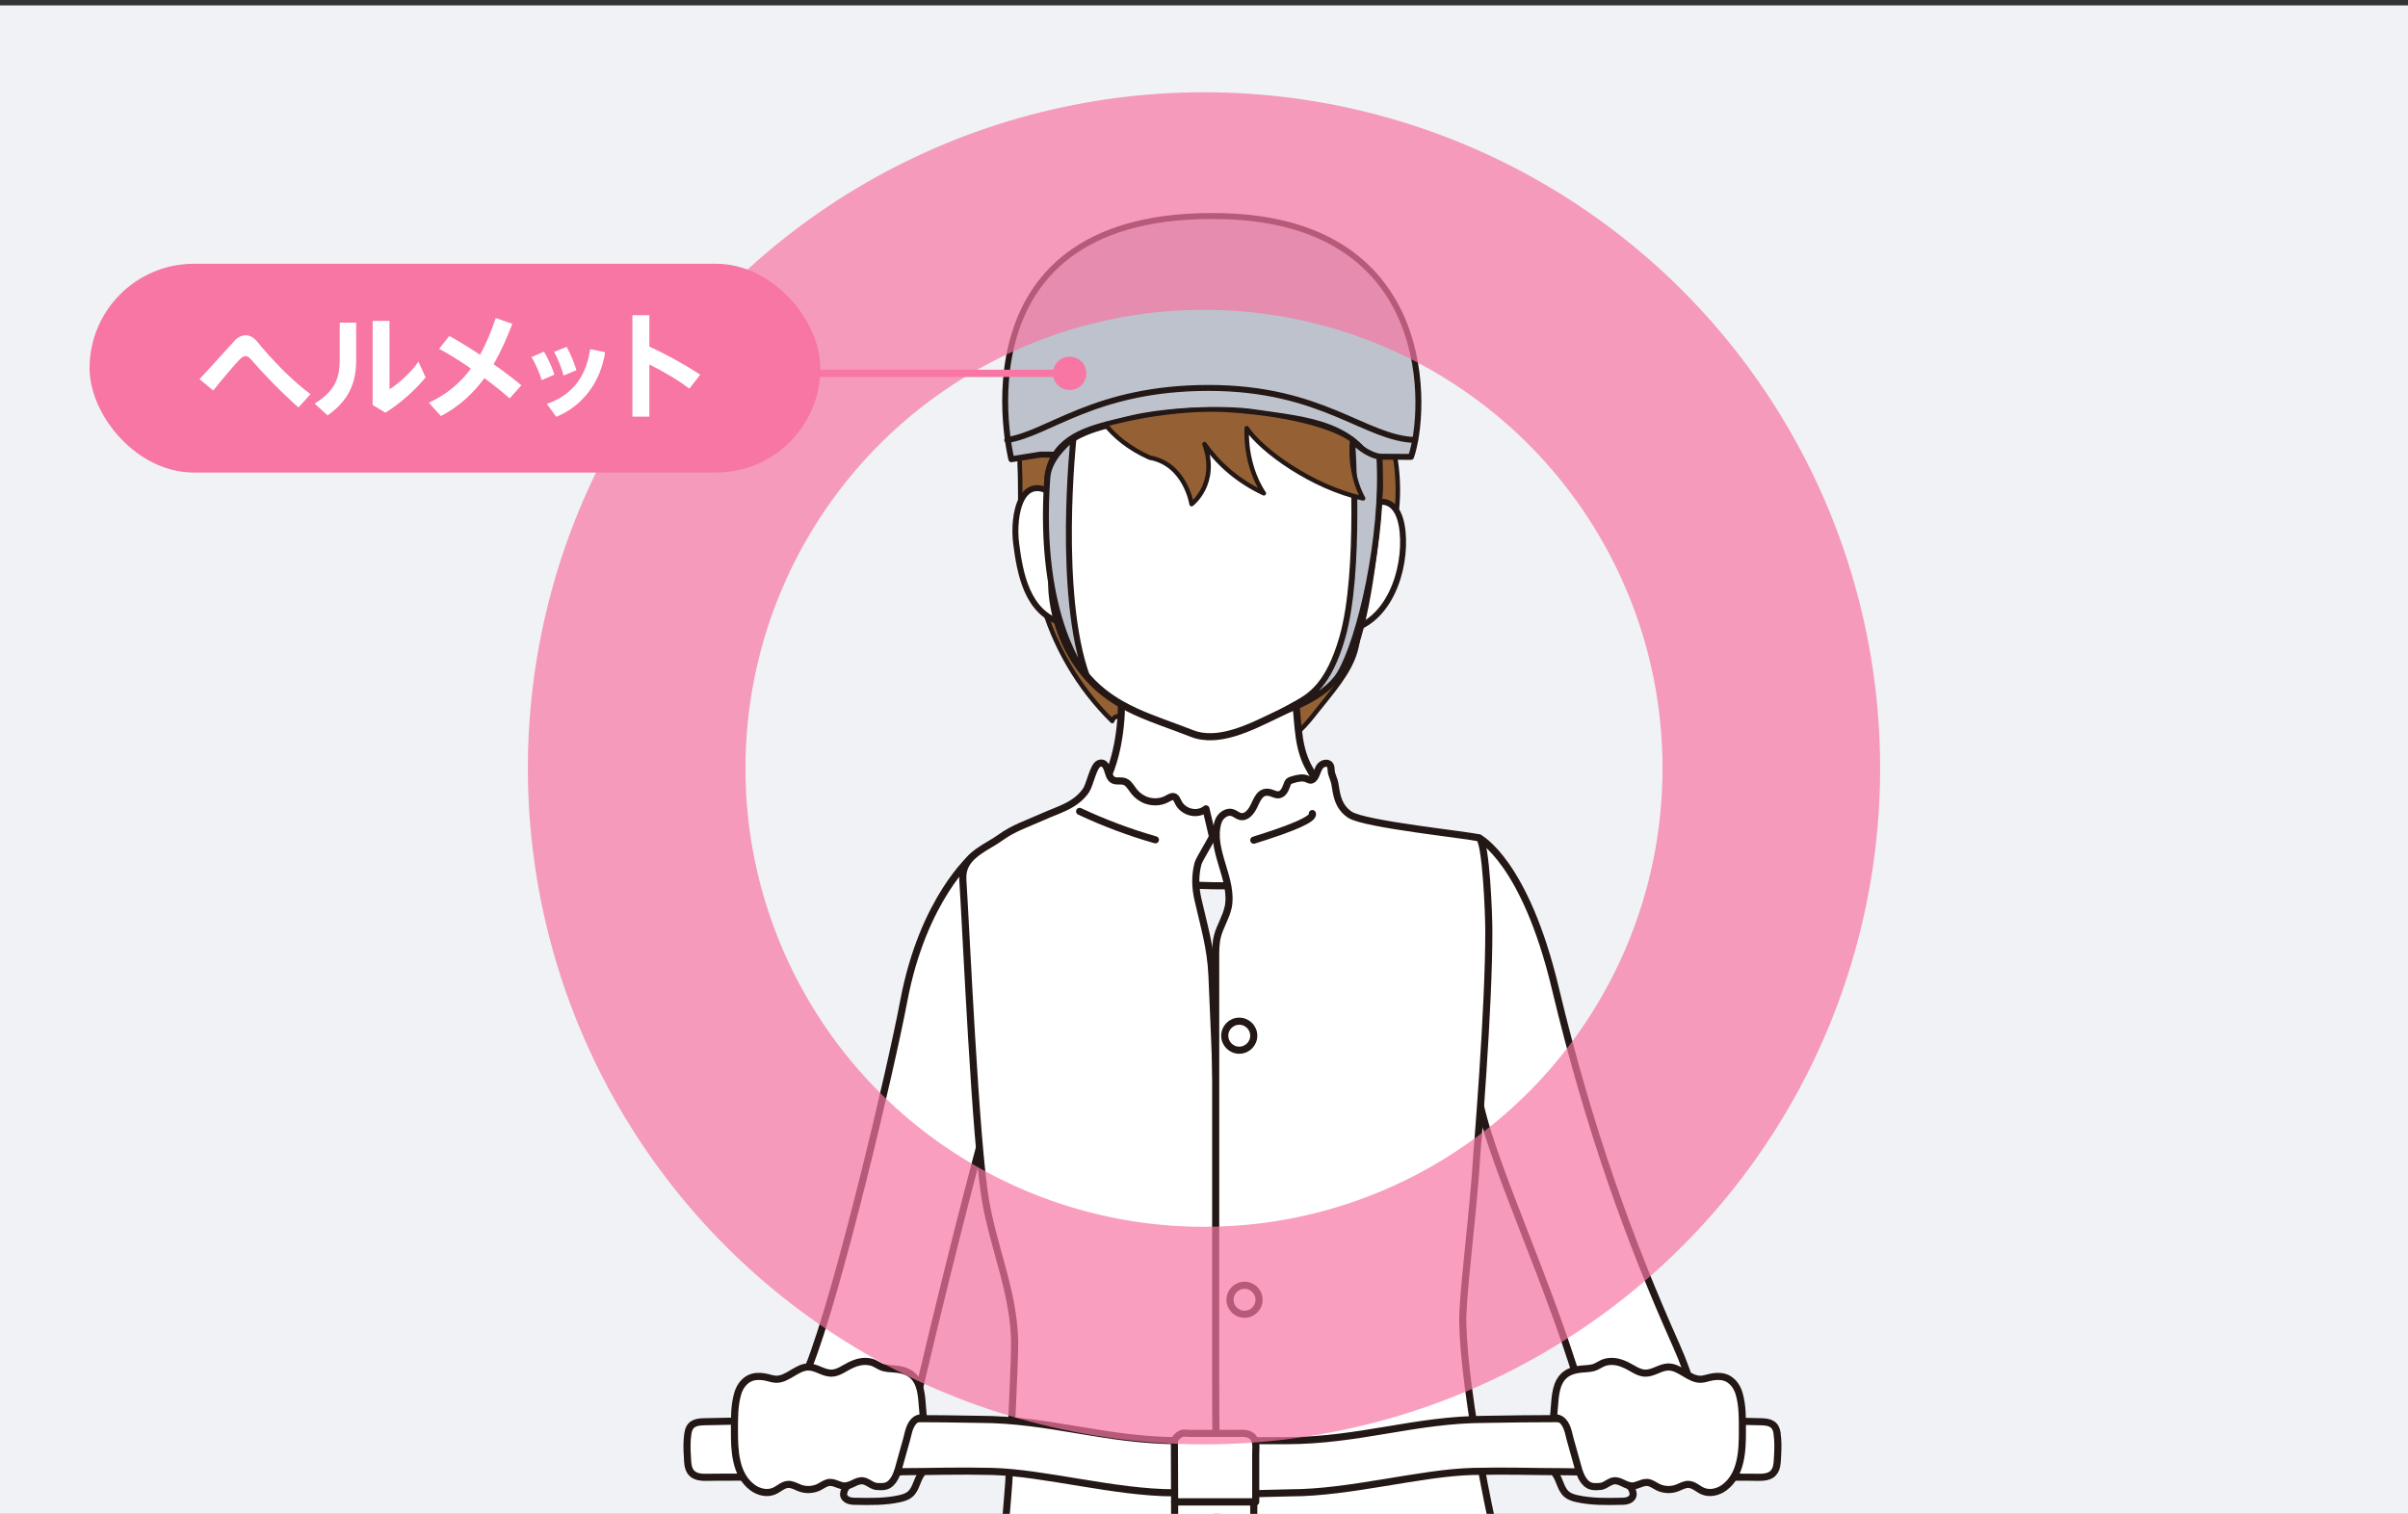
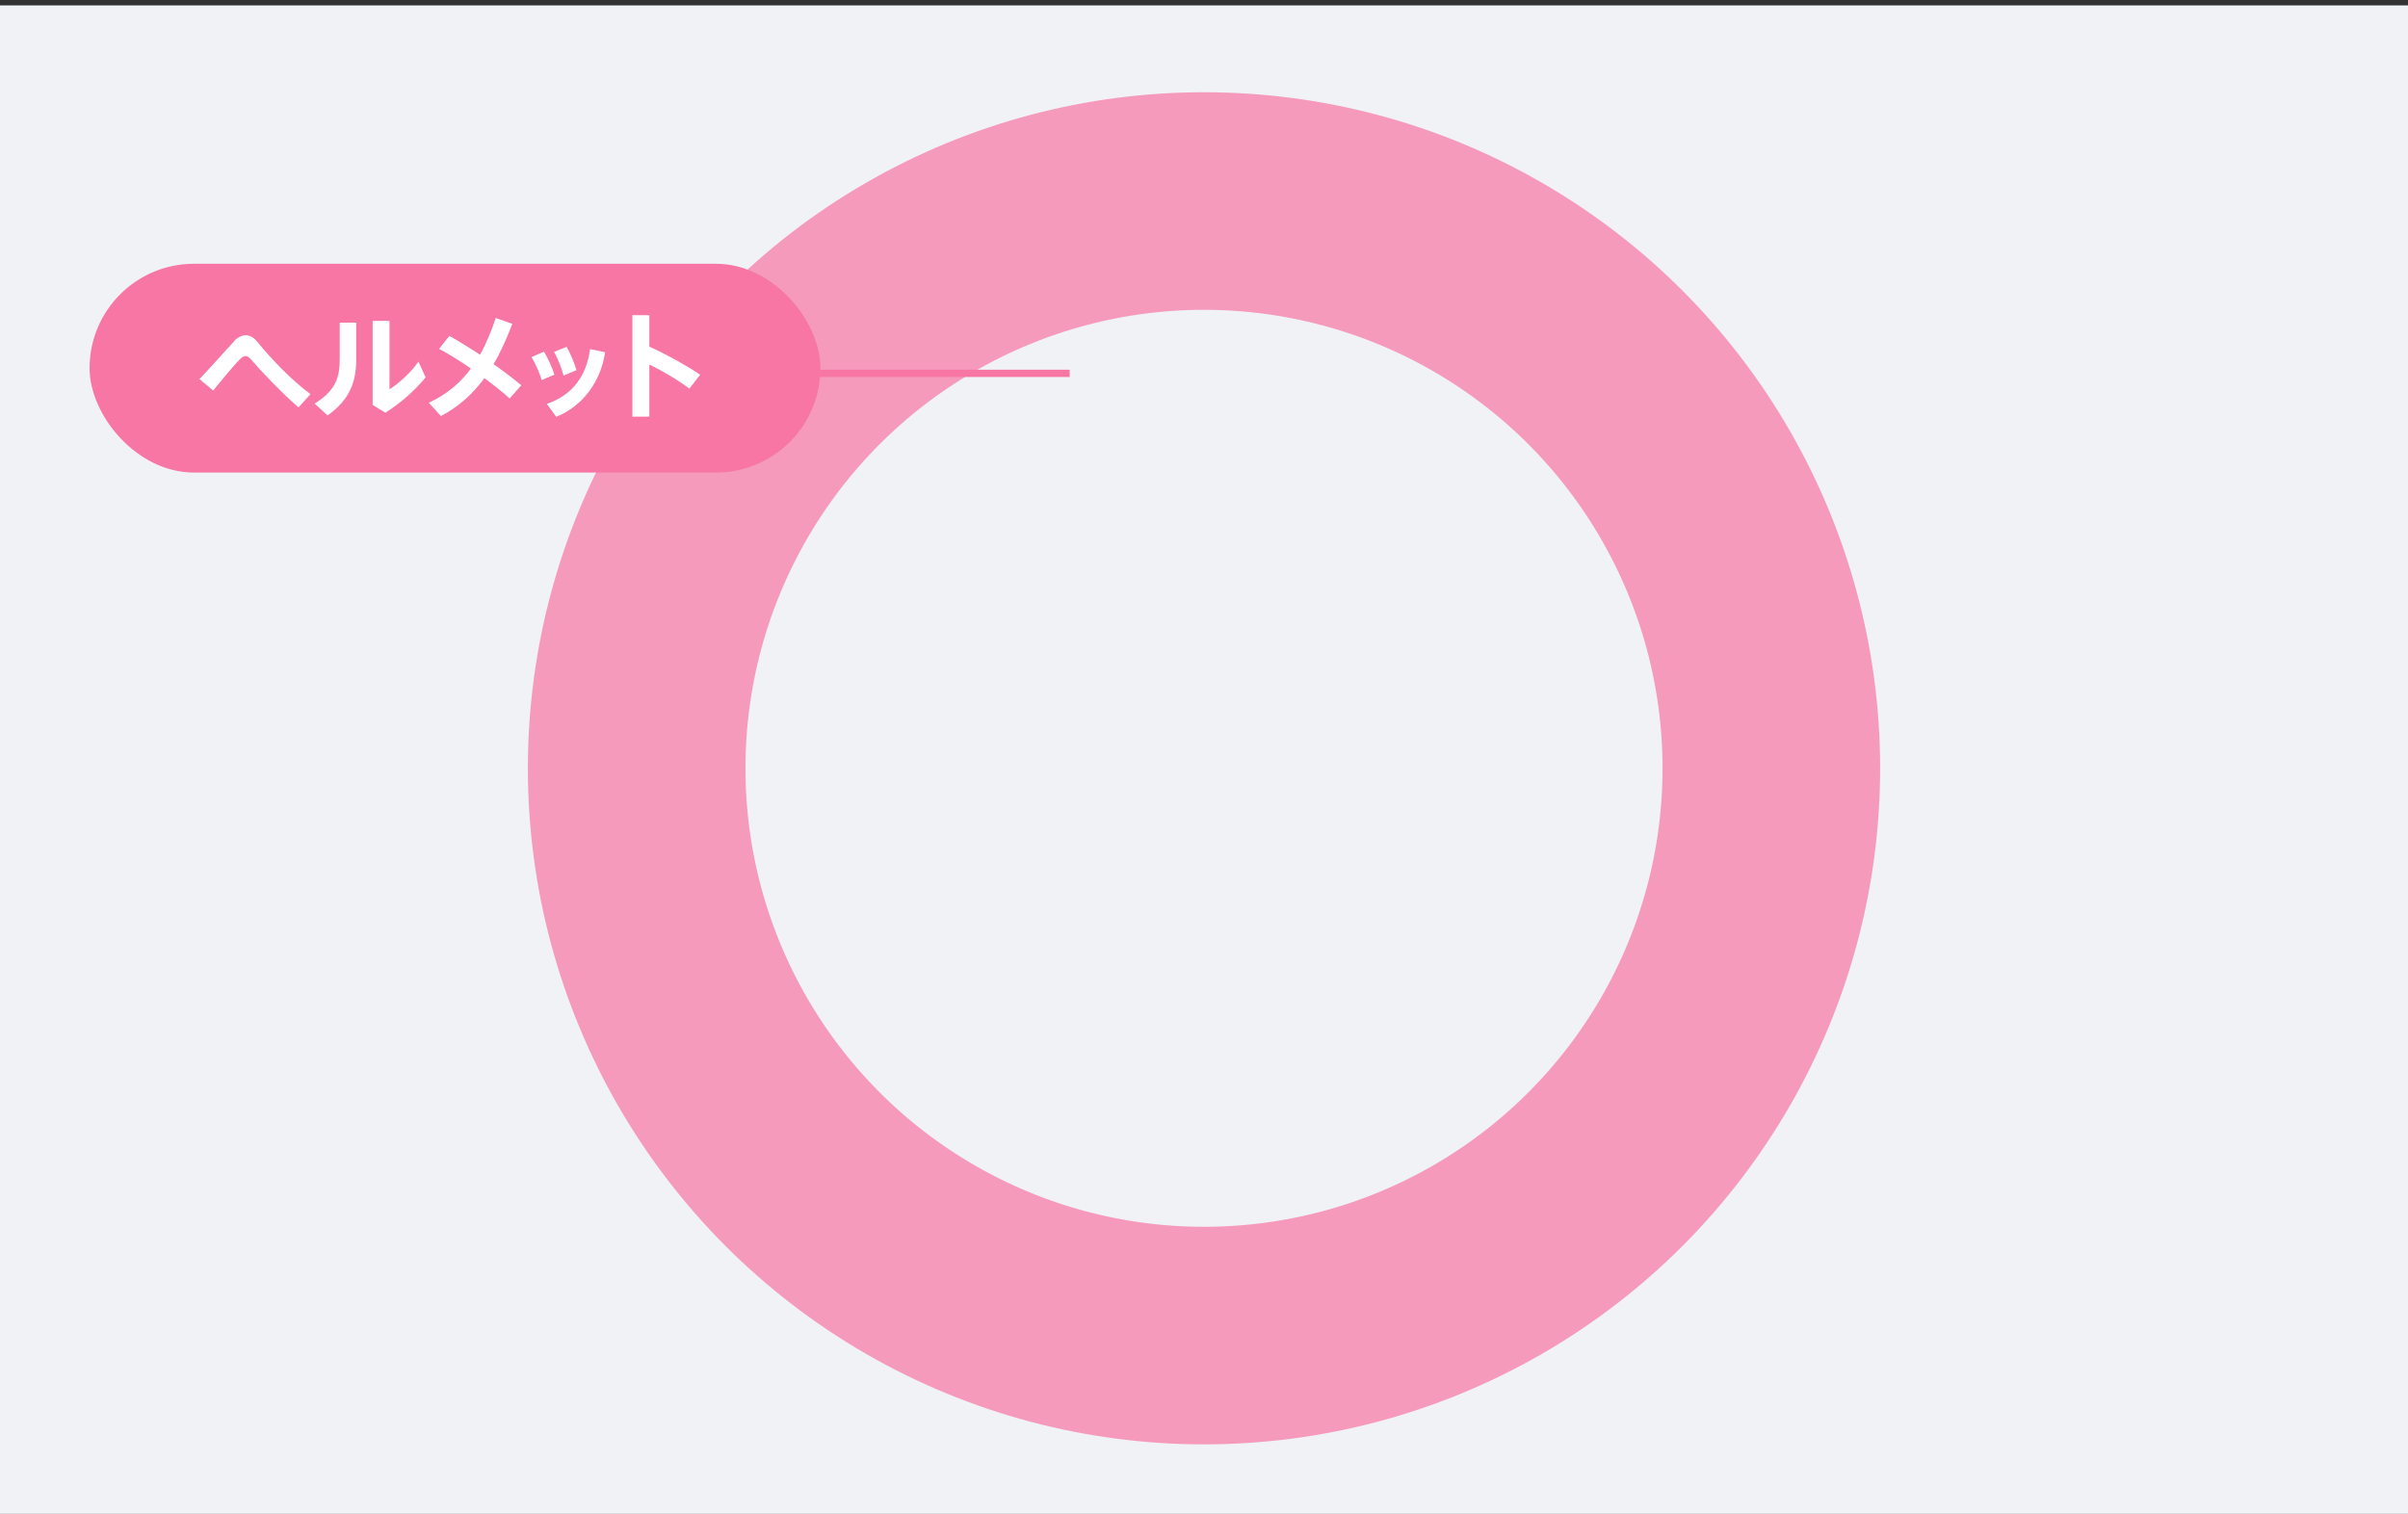
<svg xmlns="http://www.w3.org/2000/svg" id="b" viewBox="0 0 332 208.74">
  <rect x="0" y="0" width="332" height="208.74" fill="#333333" stroke="none" />
  <defs>
    <style>.e{fill:#f0f2f5;}.e,.f,.g,.h{stroke-width:0px;}.i,.j,.k,.l,.m,.n,.o,.p{stroke-linecap:round;stroke-linejoin:round;}.i,.j,.l,.m,.n,.o,.p{stroke:#231815;}.i,.g,.p{fill:#fff;}.i,.n,.o{stroke-width:.82px;}.j,.k,.f,.m,.o,.q{fill:none;}.j,.l{stroke-width:.62px;}.r{clip-path:url(#d);}.k{opacity:.7;stroke-width:30px;}.k,.q{stroke:#f776a3;}.l{fill:#956134;}.h{fill:#f776a3;}.m,.p{stroke-width:.98px;}.n{fill:#bec2cd;}.q{stroke-miterlimit:10;}</style>
    <clipPath id="d">
-       <rect class="f" x="74.16" width="195.44" height="208.74" />
-     </clipPath>
+       </clipPath>
  </defs>
  <g id="c">
    <rect class="e" y=".74" width="332" height="208" />
    <g class="r">
      <path class="p" d="M124.14,202.94c3.97-17.88,8.67-36.47,11.58-47.23,2.91-10.76,3.72-35.27-1.61-37.62,0,0-6.85,5.84-9.5,19.91-1.76,9.35-9.1,40.45-13.12,50.47-3.77,9.37-4.58,13.51-4.58,13.51" />
      <path class="p" d="M219.8,199.66c-2.45-14.38-12.36-34.76-15.27-45.52-2.91-10.76-5.93-36.24-.6-38.6,0,0,6.33,3.21,10.51,20.73,4.61,19.3,10.27,34.94,16.66,49.22,4.13,9.22,3.92,16.47,3.92,16.47" />
      <path class="l" d="M146.29,53.23c-2.68,1.31-5.95,5.88-5.69,11.12.15,3.06-.09,6.15.4,9.19.5,3.09,1.75,6.14,2.58,9.18,1.71,6.29,5.11,12.13,9.77,16.7.25-.96,1.72-.81,2.46-.15.74.66,1.33,1.63,2.3,1.78,1.51.23,2.73-1.73,4.24-1.45.41.07.77.31,1.16.46.66.25,1.38.23,2.07.21,2.36-.07,4.73-.11,7.08-.3.88-.07,1.35,0,2.14.52.2.13,1.96,1.86,1.85,1.9,2.04-.77,3.49-2.56,4.84-4.28,1.91-2.43,4.49-5.25,5.37-8.29.44-1.52.5-3.17.99-4.73.49-1.56,1.12-3.08,1.74-4.59,1.69-4.11,3.04-7.79,3.13-12.29.09-4.03-.67-8.1-2.45-11.73-5.24-10.65-36.32-6.97-43.98-3.23Z" />
      <path class="p" d="M142.37,116.03c.3.34.72.64,1.12.84,7.25,3.75,15.53,5.11,23.69,5.26,3.77.07,7.6-.13,11.15-1.38,3.84-1.35,7.22-3.95,9.53-7.3.25-.37-1.38.69-1.5.26-.11-.39-.49-.64-.84-.85-2.6-1.54-3.37-4.11-4.92-6.75-1.67-2.84-1.57-5.87-1.93-9.04-.3-2.6.59-1.66-2.16-1.61-5.51.1-11.01.28-16.52.42-2.49.06-2.99-.33-5.38.39.11,3.73-.6,9.17-2.77,12.49-2.4,3.6-5.68,5.34-9.78,6-.19.45-.02.89.31,1.27Z" />
      <path class="n" d="M143.55,62.67l-4.11.65s-8.67-34.58,29.31-33.51c29.52.83,27.92,27.22,25.79,33.19l-50.98-.32Z" />
      <path class="p" d="M171.62,152.22c-.41,2.95-3.14,5-6.08,4.59-2.94-.42-4.99-3.14-4.58-6.09.41-2.95,3.14-5,6.09-4.58,2.94.41,4.99,3.13,4.58,6.08Z" />
      <path class="i" d="M145.85,68.6c-5.1-4.08-6.25,2.47-5.75,6.34.54,4.23,1.54,9.5,6.19,10.92" />
      <path class="i" d="M188.24,69.95c3.25-1.96,4.82.12,5.14,3.35.53,5.26-1.87,12.71-7.86,13.7" />
      <path class="p" d="M190.18,66.69c-.39,8.38-1.98,19.95-4.07,23.91-2.26,4.28-6.21,6.1-10.36,8.08-3.33,1.59-7.79,3.9-11.44,2.45-5.3-2.1-10.52-3.32-14.43-7.82-2.73-3.14-4.35-7.1-4.79-11.22-.17-1.57-.04-3.08.03-4.61.04-.75.06-1.5.02-2.27-.15-3.24-1.41-8.64-.06-11.63,1.77-3.96,6.6-4.74,10.66-5.75,4.51-1.13,12.71-1.58,17.26-.89,6.79,1.03,15.06,1.35,17.19,9.75Z" />
      <path class="j" d="M190.18,66.69c-2.13-8.4-10.4-8.72-17.19-9.75-4.55-.69-12.75-.24-17.26.89-4.05,1.01-8.89,1.79-10.66,5.75-.29.64-.18,2.93-.54,2.2" />
      <path class="n" d="M144.4,65.82c-1.44,19.79,5.48,27.5,5.48,27.5-4.19-11.54-1.87-32.94-1.87-32.94,0,0-3.39,2.44-3.61,5.45Z" />
      <path class="n" d="M190.18,62.96c.67,11-2.69,25.41-5.49,29.99-2.13,3.47-8.01,5.23-8.01,5.23l1.99-1.11c1.99-1.11,4.5-2.58,6.4-9.16,2.63-9.16,1.35-27.24,1.35-27.24,1.98,2.12,3.77,2.29,3.77,2.29Z" />
      <path class="o" d="M138.87,60.67c5.69-.85,12.09-7.18,27.78-7.18s21.52,6.96,28.45,7.18" />
      <path class="p" d="M157.57,110.15c1.06.54,2.34.57,3.39-.02.3-.17.65-.39.96-.25.27.12.39.46.53.74.69,1.42,2.64,1.88,3.82.91.3,1.26.59,2.52.89,3.78.05.21-1.83,3.15-1.99,3.77-.42,1.62-.38,3.27-.02,4.88.82,3.63,1.78,6.69,1.95,10.6.25,5.65.48,11.31.69,16.97.33,8.98.59,21.85.8,30.83.1,4.49.19,8.98.26,13.48.03,1.91-.43,3.65-.56,5.59-.15,2.25-.3,4.5-.46,6.74-.03.43-.08,10.52-.38,10.8-.26.24-.63.26-.97.26-7.62.12-15.09.83-22.75.37-1.8-.11-3.61-.21-5.41-.32-.39-3.95.7-12.43.85-16.4.1-2.78.77-15.2.72-17.98-.13-6.7-2.9-12.84-4.01-19.35-1.4-8.17-2.68-37.19-3.1-43.72-.04-.56-.07-1.14.05-1.69.51-2.38,3.44-3.43,5.12-4.66,1.8-1.32,3.83-1.96,5.82-2.86,2.12-.97,4.52-1.51,5.97-3.64.53-.78.99-3.34,1.75-3.68.89-.4,1.18.72,1.38,1.37.53,1.74,1.72.5,2.63,1.37.36.35.62.81.94,1.19.32.38.71.69,1.14.91Z" />
      <path class="p" d="M169.31,125.16c-.29,1.37-1.12,2.59-1.46,3.95-.24.95-.24,1.94-.24,2.91,0,18.04,0,39.96,0,58,0,6.12.06,12.22.19,18.34,0,.22.02,10.08.16,10.25.18.21.49.22.77.22,6.22-.06,12.43-.13,18.65-.19,1.24-.01,20.43-.26,20.4-.37-2.51-8.46-6.42-29.63-6.08-37.27.23-5.12,1.45-14.07,1.91-21.77,0,0,1.69-20.18,1.66-30.96,0-2.3-.4-12.06-1.32-12.72-1.36-.41-15.8-1.86-17.83-3.21-.93-.62-1.47-1.48-1.75-2.55-.15-.57-.23-1.17-.33-1.75-.1-.58-.45-1.17-.5-1.72-.03-.28,0-.59-.16-.82-.28-.42-.98-.29-1.32.09s-.45.91-.67,1.37c-.14.32-.42.65-.76.61-.14-.02-.26-.1-.38-.15-.63-.29-1.36-.11-2.02.09-.19.05-.38.11-.53.24-.15.14-.23.35-.29.55-.19.56-.5,1.21-1.09,1.29-.41.06-.8-.2-1.21-.3-1.4-.34-1.78.99-2.26,1.93-.35.69-1,1.59-1.89,1.35-.36-.1-.65-.38-1-.5-.84-.29-1.76.42-2.02,1.27-1.19,3.87,2.22,7.92,1.38,11.84Z" />
-       <path class="m" d="M172.86,115.85c5.16-1.61,8.38-2.91,8.08-3.67" />
      <path class="m" d="M148.85,111.88c3.37,1.58,6.87,2.9,10.45,3.92" />
      <path class="l" d="M186.42,60.67c-.43,4.89,1.52,8.05,1.52,8.05-6.98-1.51-14.04-6.63-16.05-9.68-.2,5.56,2.36,8.98,2.36,8.98-3.89-1.84-6.46-4.34-8.18-6.78,1.95,5.46-1.78,8.27-1.78,8.27,0,0-.85-5.54-5.78-6.41-2.86-1.29-4.81-2.92-6.12-4.57,0,0,8.91-2.62,17.65-1.95,8.74.66,14.18,2.47,16.38,4.09Z" />
      <path class="p" d="M245.03,197.67c-.2-1.32-.95-1.6-2.23-1.63-8.51-.2-14.26-.28-22.77-.39-8.57-.11-13.49.06-15.15.06-9.81,0-17.38,2.94-27.65,2.94h-14.59c-10.26,0-17.84-2.94-27.65-2.94-1.67,0-6.58-.18-15.15-.06-8.51.11-14.26.2-22.77.39-1.27.03-2.03.31-2.23,1.63-.16,1.04-.14,2.1-.07,3.14.06.95.01,1.99.91,2.56.72.46,1.92.32,2.75.32,4.27,0,8.55-.06,12.82-.19,4.31-.13,8.57-.56,12.88-.57,4.73-.02,7.87-.15,12.61-.04,7.22.17,17.01,2.95,25.15,2.95.35,0,2.08.05,4.13.1.77.07,2.24.08,3.91.07,1.67.01,3.14,0,3.91-.07,2.06-.05,3.78-.1,4.13-.1,8.14,0,17.94-2.78,25.15-2.95,4.73-.11,7.87.03,12.61.04,4.32.01,8.58.44,12.88.57,4.27.13,8.55.2,12.82.19.82,0,2.03.13,2.74-.32.89-.57.85-1.61.91-2.56.06-1.05.09-2.1-.07-3.14Z" />
      <path class="p" d="M124.97,198.58c-.28,1.05-.6,2.09-.88,3.14-.28,1.05-.63,2.46-1.6,3.04-.48.28-1.07.25-1.63.2-.47-.04-.79-.3-1.2-.52-.21-.11-.43-.22-.67-.25-.86-.13-1.61.69-2.48.71-.75.02-1.43-.56-2.17-.49-.51.05-.94.39-1.4.63-.8.4-1.77.46-2.61.16-.55-.2-1.08-.55-1.66-.52-.72.03-1.28.63-1.94.92-.97.42-2.13.14-2.97-.48-2.41-1.77-2.51-5.17-2.5-7.89,0-1.72-.03-3.43.46-5.1.31-1.05,1.04-1.96,2.03-2.23.7-.19,1.43-.12,2.13.06.35.09.7.2,1.07.22,1.62.08,2.92-1.72,4.54-1.69,1.07.02,2.03.85,3.11.85.96,0,1.75-.65,2.57-1.05.94-.46,1.85-.72,2.9-.48.66.15,1.15.62,1.77.78.56.15,1.17.13,1.74.2,1.23.14,2.28.56,2.89,1.71.71,1.32.64,3.21.81,4.67,0,.07.01.13-.01.19-.06.11-.21.13-.33.14-1.11.13-1.53,1.28-1.75,2.22-.07.29-.14.58-.22.87Z" />
      <path class="p" d="M173.12,207.1h-11.17c0-2.29-.01-5.66-.03-7.96,0-.27.01-.55.14-.78.05-.09.13-.18.2-.25.17-.17.36-.32.58-.42.37-.15.78-.04,1.16-.04.36,0,.71,0,1.07,0h5.27c.73,0,1.79-.14,2.36.46.61.65.43,1.55.43,2.36v6.62Z" />
      <rect class="p" x="161.95" y="207.1" width="10.91" height="15.01" />
      <circle class="p" cx="170.86" cy="142.81" r="2" />
      <circle class="p" cx="171.59" cy="179.22" r="2" />
      <path class="m" d="M127.06,203.19c-.66.88-.75,2.16-1.6,2.86-.4.33-.92.49-1.43.6-1.98.44-4.02.4-6.05.36-.37,0-.74-.02-1.08-.17s-.62-.48-.59-.85c.03-.37.22-.88.58-1.15" />
-       <path class="p" d="M216.52,198.58c.28,1.05.6,2.09.88,3.14.28,1.05.63,2.46,1.6,3.04.48.28,1.07.25,1.63.2.47-.04.79-.3,1.2-.52.21-.11.43-.22.67-.25.86-.13,1.61.69,2.48.71.75.02,1.43-.56,2.17-.49.51.05.94.39,1.4.63.8.4,1.77.46,2.61.16.55-.2,1.08-.55,1.66-.52.72.03,1.28.63,1.94.92.97.42,2.13.14,2.97-.48,2.41-1.77,2.51-5.17,2.5-7.89,0-1.72.03-3.43-.46-5.1-.31-1.05-1.04-1.96-2.03-2.23-.7-.19-1.43-.12-2.13.06-.35.09-.7.2-1.07.22-1.62.08-2.92-1.72-4.54-1.69-1.07.02-2.03.85-3.11.85-.96,0-1.75-.65-2.57-1.05-.94-.46-1.85-.72-2.9-.48-.66.15-1.15.62-1.77.78-.56.15-1.17.13-1.74.2-1.23.14-2.28.56-2.89,1.71-.71,1.32-.64,3.21-.81,4.67,0,.07-.01.13.01.19.06.11.21.13.33.14,1.11.13,1.53,1.28,1.75,2.22.07.29.14.58.22.87Z" />
      <path class="m" d="M214.42,203.19c.66.88.75,2.16,1.6,2.86.4.33.92.49,1.43.6,1.98.44,4.02.4,6.05.36.37,0,.74-.02,1.08-.17.33-.15.62-.48.59-.85-.03-.37-.22-.88-.58-1.15" />
    </g>
    <circle class="k" cx="166" cy="105.94" r="78.22" />
    <rect class="h" x="12.35" y="36.37" width="100.76" height="28.79" rx="14.4" ry="14.4" />
    <path class="g" d="M32.28,47.03c.5-.53,1.04-.8,1.6-.8s1.12.3,1.6.9c1.94,2.4,4.79,5.35,7.33,7.22l-1.66,1.83c-2.45-2.16-5.17-5.01-6.48-6.55-.3-.35-.54-.53-.82-.53-.29,0-.53.18-.88.54-.69.72-2.35,2.67-3.57,4.21l-1.9-1.58c1.54-1.6,3.86-4.24,4.79-5.23Z" />
    <path class="g" d="M49.11,44.5v5.15c0,3.09-.98,5.54-3.95,7.63l-1.78-1.63c2.95-1.83,3.46-3.67,3.46-6.1v-5.06h2.27ZM53.7,44.25v9.43c1.28-.8,2.98-2.34,3.99-3.81l.99,2.16c-1.47,1.82-3.51,3.59-5.54,4.88l-1.76-1.07v-11.59h2.32Z" />
    <path class="g" d="M66.17,48.92c.91-1.6,1.6-3.33,2.18-5.07l2.29.8c-.72,1.87-1.54,3.78-2.59,5.57,1.44,1.01,2.79,2.03,3.83,2.91l-1.62,1.81c-.86-.79-2.1-1.78-3.47-2.8-1.52,2.06-3.46,3.9-6,5.23l-1.67-1.84c2.51-1.15,4.39-2.79,5.81-4.71-1.52-1.06-3.09-2.03-4.39-2.72l1.41-1.78c1.25.69,2.72,1.6,4.23,2.59Z" />
    <path class="g" d="M75,48.49c.53.85,1.14,2.22,1.44,3.17l-1.76.75c-.21-.82-.9-2.4-1.41-3.17l1.73-.75ZM83.43,48.55c-.59,4.1-3.12,7.47-6.74,8.92l-1.3-1.78c3.55-1.2,5.47-3.86,5.97-7.55l2.06.42ZM78.12,47.82c.5.85,1.07,2.26,1.36,3.22l-1.79.75c-.18-.85-.82-2.45-1.3-3.27l1.73-.7Z" />
    <path class="g" d="M96.54,51.67l-1.5,1.92c-1.57-1.2-3.59-2.38-5.51-3.33v7.19h-2.34v-13.99h2.34v4.34c2.3,1.04,4.96,2.5,7.01,3.87Z" />
    <line class="q" x1="108.7" y1="51.48" x2="147.48" y2="51.48" />
-     <circle class="h" cx="147.48" cy="51.48" r="2.3" />
  </g>
</svg>